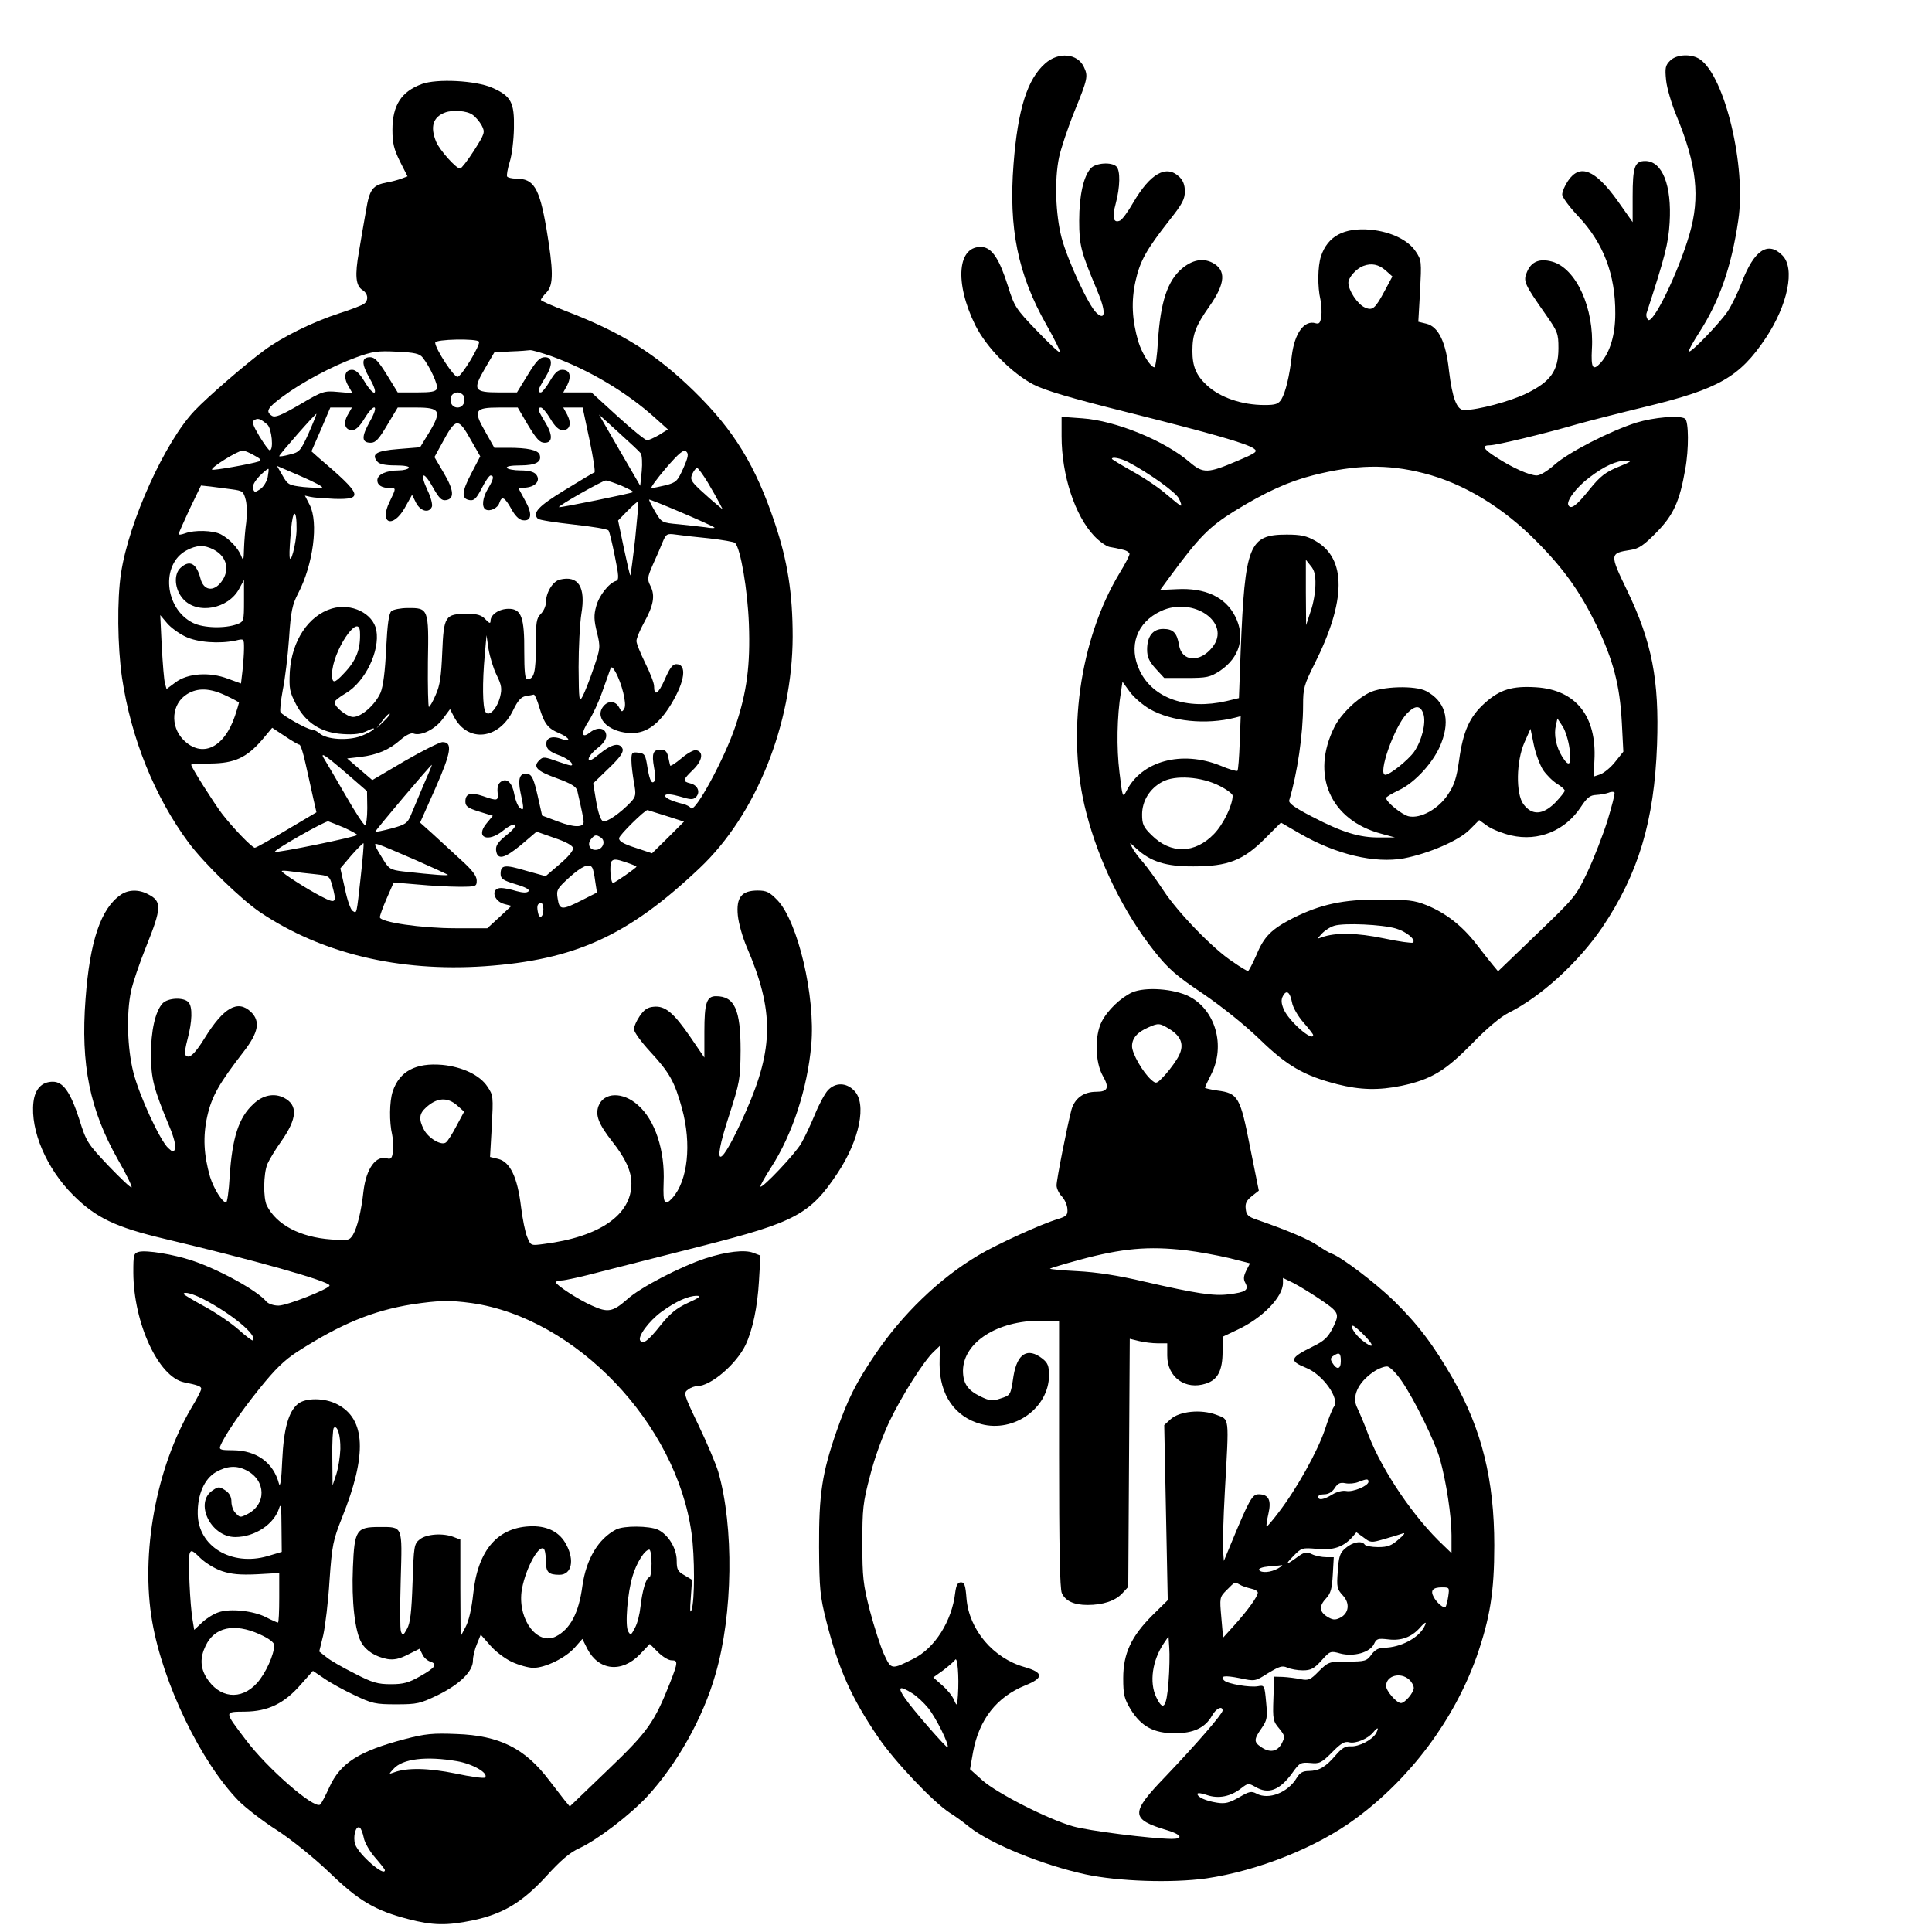
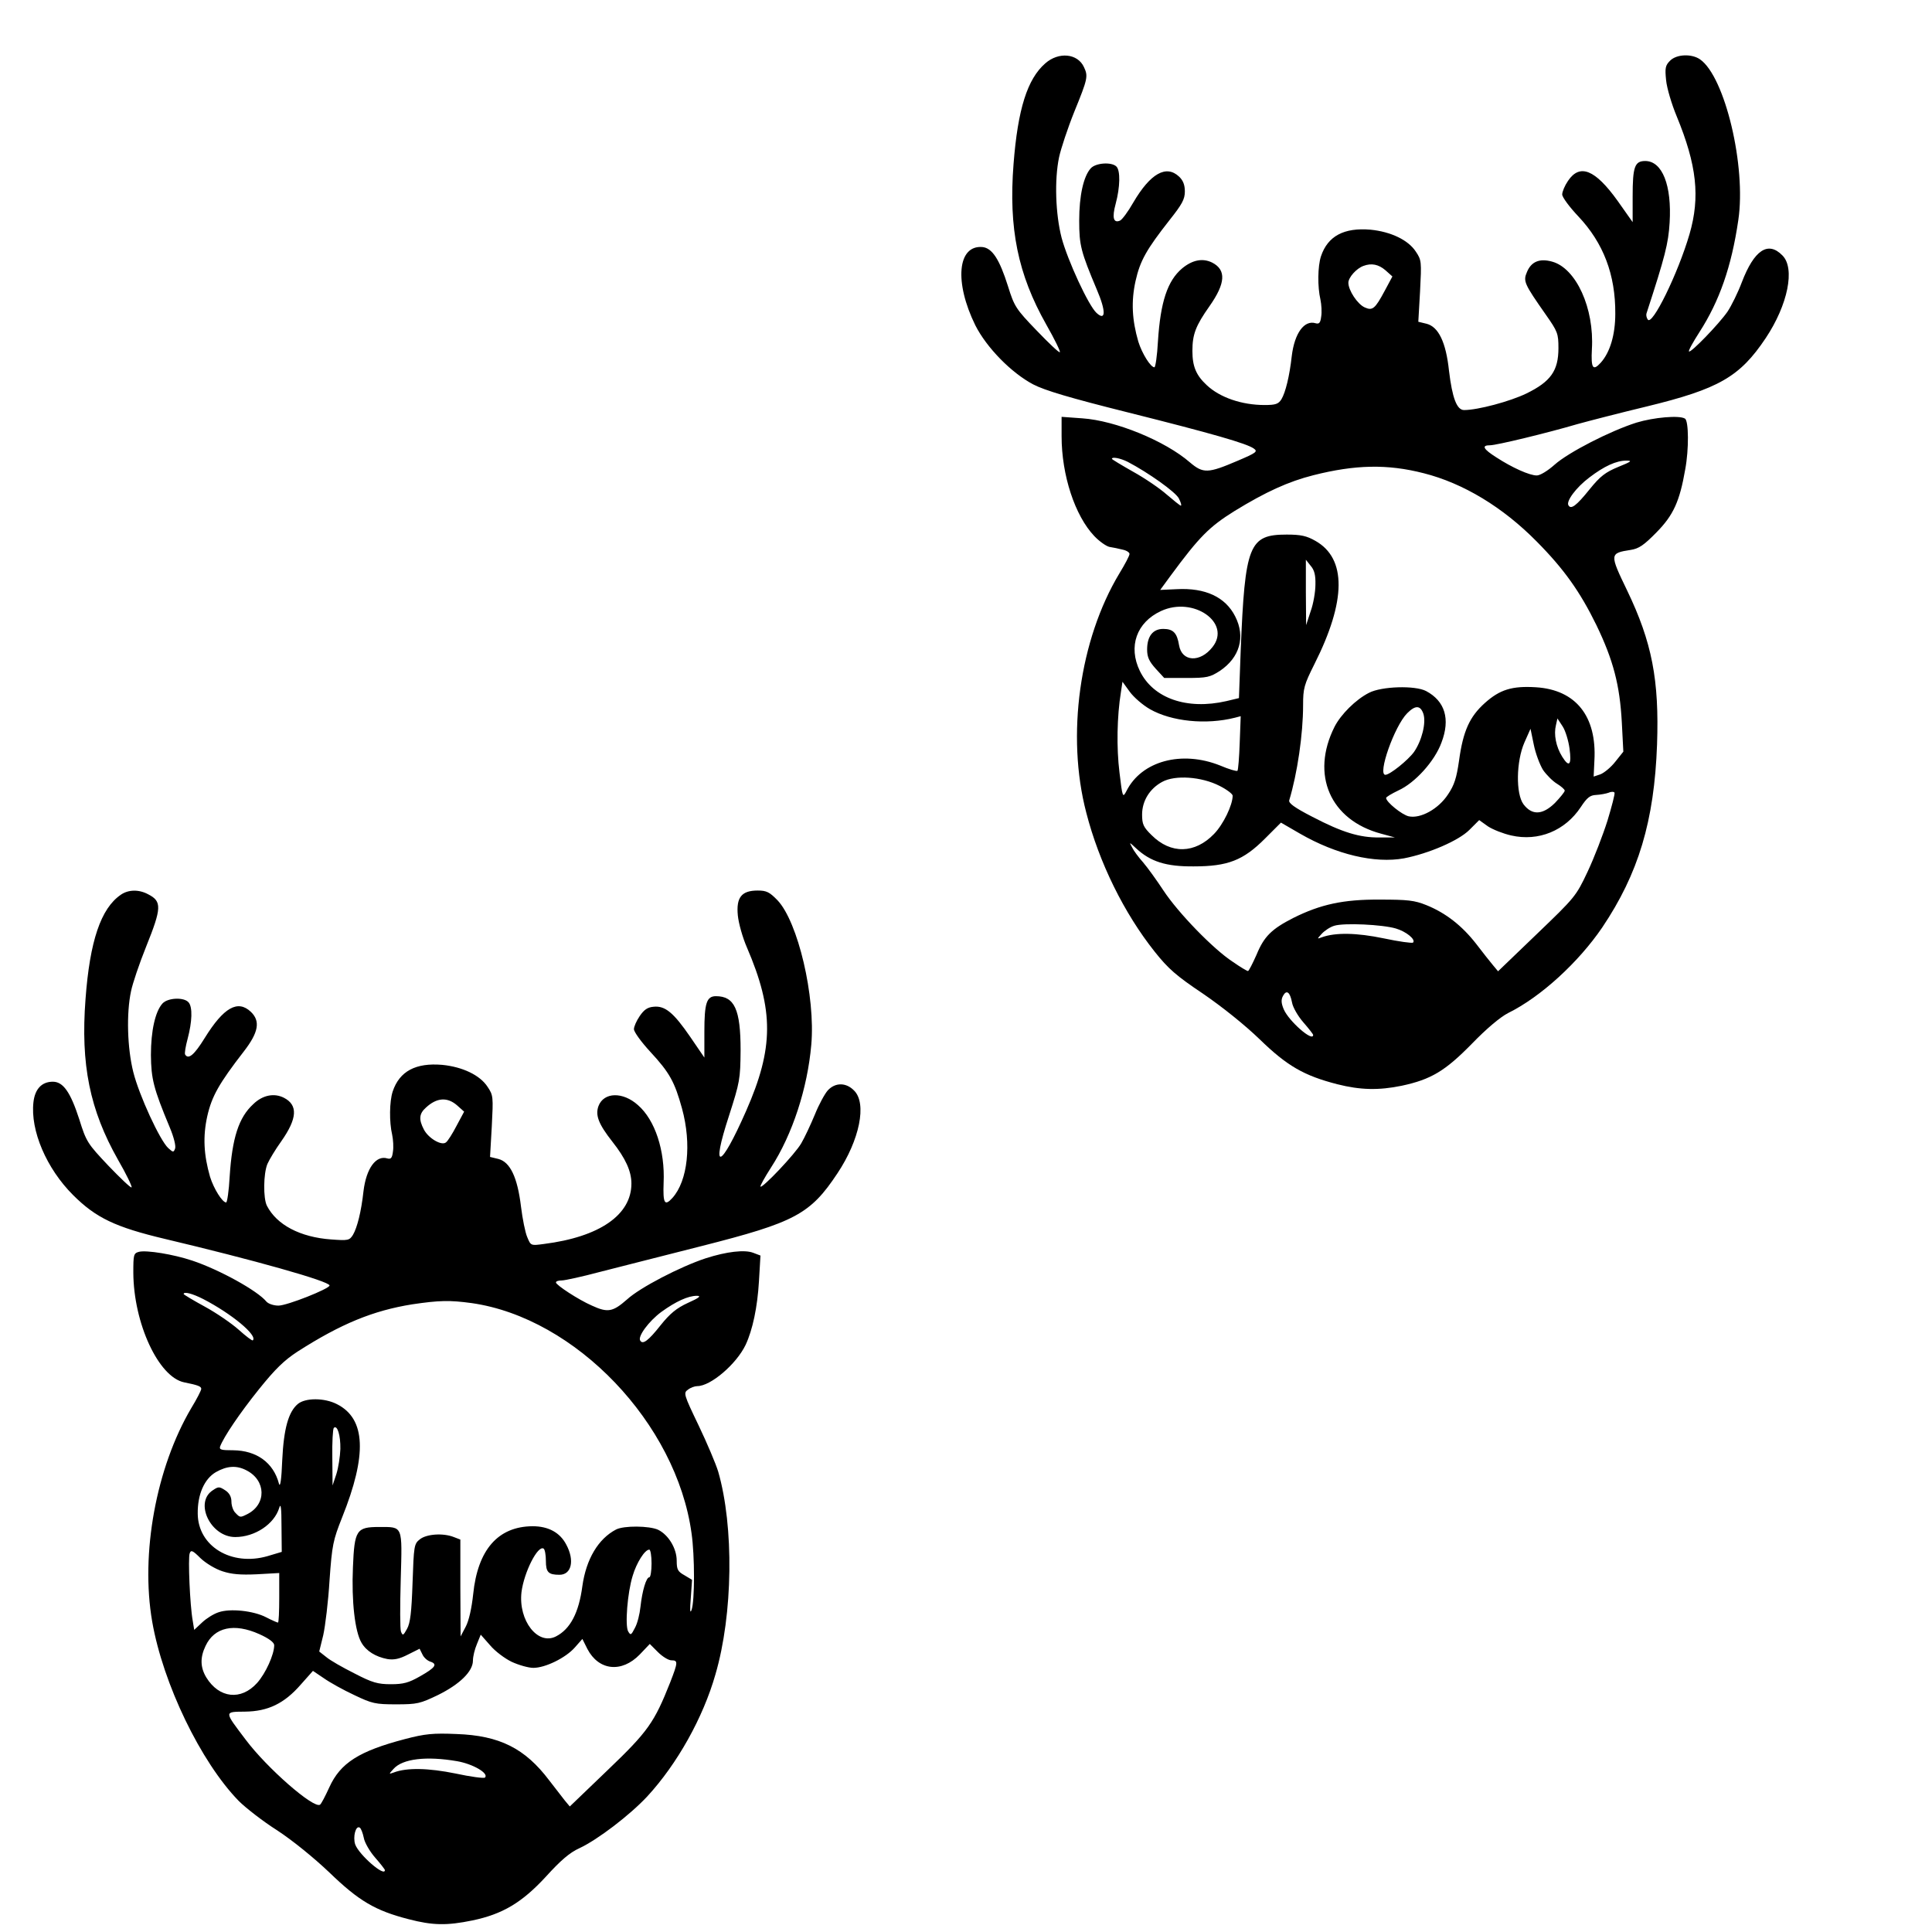
<svg xmlns="http://www.w3.org/2000/svg" version="1.0" width="203.2mm" height="203.2mm" viewBox="0 0 768 768" preserveAspectRatio="xMidYMid meet">
  <g transform="translate(0,768) scale(0.1,-0.1)" fill="#000000" stroke="none">
    <path d="M4155 7428 c-71 -62 -109 -181 -126 -400 -20 -256 17 -438 130 -638 33 -58 57 -107 54 -110 -3 -3 -44 36 -92 86 -83 86 -89 96 -114 176 -34 108 -63 152 -102 156 -99 8 -112 -140 -28 -311 45 -89 143 -189 230 -235 46 -24 147 -54 375 -111 339 -85 474 -124 502 -144 17 -12 10 -17 -65 -49 -117 -50 -136 -51 -189 -6 -99 86 -296 166 -427 175 l-83 6 0 -77 c0 -155 53 -316 130 -397 20 -21 47 -40 60 -43 14 -2 37 -7 53 -11 15 -3 27 -11 27 -17 0 -7 -18 -41 -40 -77 -159 -264 -212 -645 -132 -951 51 -199 151 -401 272 -553 54 -68 86 -96 192 -167 76 -52 166 -124 225 -181 110 -107 177 -145 309 -179 91 -23 164 -25 256 -6 117 25 173 59 278 166 60 62 114 107 145 123 130 64 280 202 374 340 144 214 207 423 218 727 9 257 -20 407 -119 613 -70 145 -70 148 14 161 33 5 53 19 103 70 67 68 92 123 114 250 15 80 14 193 -1 202 -22 14 -124 5 -193 -16 -104 -33 -270 -118 -325 -167 -28 -25 -58 -43 -71 -43 -29 0 -98 31 -161 72 -52 33 -60 48 -25 48 26 0 228 49 347 84 47 13 171 45 275 70 288 70 371 118 474 272 88 132 118 278 66 329 -57 58 -112 21 -161 -107 -15 -40 -41 -93 -57 -117 -34 -49 -146 -165 -153 -158 -3 3 16 37 41 76 80 124 128 261 155 446 32 213 -53 570 -152 639 -33 23 -93 21 -119 -5 -19 -19 -21 -29 -16 -78 3 -31 22 -95 42 -143 80 -194 94 -321 51 -469 -46 -157 -149 -367 -166 -339 -5 7 -7 18 -5 24 74 227 87 278 92 361 9 148 -29 245 -97 245 -42 0 -50 -23 -50 -141 l0 -102 -60 85 c-89 124 -150 149 -197 79 -13 -19 -23 -43 -23 -54 0 -11 29 -50 64 -87 100 -106 148 -232 147 -387 0 -84 -21 -154 -58 -195 -31 -34 -39 -22 -35 54 10 163 -63 322 -158 348 -50 14 -83 0 -100 -41 -16 -37 -11 -47 75 -170 47 -67 50 -75 50 -133 0 -90 -31 -133 -127 -180 -66 -32 -194 -66 -248 -66 -29 0 -47 48 -60 156 -12 114 -42 175 -89 187 l-33 8 7 122 c6 117 6 123 -17 157 -30 46 -99 79 -180 87 -105 9 -170 -25 -197 -106 -13 -40 -14 -121 -2 -172 4 -19 6 -50 3 -67 -3 -25 -8 -31 -22 -27 -45 14 -84 -39 -95 -130 -9 -81 -25 -145 -41 -172 -12 -19 -23 -23 -67 -23 -91 0 -178 30 -230 79 -42 39 -57 74 -57 136 0 66 13 100 68 178 64 91 67 144 11 173 -38 19 -79 11 -120 -23 -58 -49 -86 -133 -96 -290 -3 -57 -10 -103 -14 -103 -15 0 -49 54 -64 102 -25 86 -29 160 -11 241 18 81 44 126 135 242 50 63 61 83 61 114 0 26 -7 44 -23 59 -51 48 -114 13 -182 -103 -21 -37 -45 -69 -53 -72 -26 -11 -32 12 -17 67 18 67 19 132 3 148 -19 19 -82 15 -102 -7 -29 -32 -46 -109 -46 -208 0 -99 7 -124 70 -274 37 -86 36 -127 -1 -93 -32 29 -115 209 -139 299 -24 93 -29 230 -10 320 7 33 34 115 61 182 53 130 55 140 38 176 -25 55 -101 62 -154 15z m1352 -822 l28 -25 -30 -56 c-39 -73 -49 -81 -80 -67 -29 13 -65 68 -65 98 0 21 32 57 60 67 32 12 60 6 87 -17z m-1024 -762 c82 -43 189 -119 203 -145 8 -16 12 -29 8 -29 -3 0 -28 20 -56 44 -27 24 -87 65 -134 91 -46 26 -84 49 -84 51 0 9 33 3 63 -12z m1950 -20 c-51 -21 -72 -37 -114 -89 -53 -66 -74 -81 -84 -64 -11 16 31 72 83 111 59 45 107 67 147 67 25 0 20 -4 -32 -25z m-774 -25 c158 -40 315 -135 450 -272 108 -109 172 -199 237 -332 67 -139 93 -238 101 -387 l6 -116 -32 -40 c-17 -22 -44 -44 -59 -50 l-27 -9 3 64 c10 176 -74 281 -232 291 -95 6 -144 -9 -204 -63 -60 -54 -86 -111 -102 -228 -10 -70 -19 -98 -44 -135 -38 -58 -109 -97 -156 -87 -27 6 -90 57 -90 73 0 4 22 17 49 30 66 30 144 116 171 190 36 94 14 165 -61 205 -44 23 -177 19 -227 -7 -53 -27 -112 -86 -137 -135 -96 -191 -17 -371 185 -425 l55 -15 -61 0 c-79 -1 -148 20 -267 82 -72 37 -96 55 -92 66 32 106 55 262 55 378 0 67 4 81 45 163 127 252 128 420 4 490 -35 20 -58 25 -114 25 -150 0 -166 -40 -183 -460 l-7 -190 -50 -12 c-157 -36 -291 11 -344 120 -47 97 -13 193 84 238 129 60 281 -47 205 -143 -49 -63 -122 -59 -133 7 -8 49 -23 65 -63 65 -41 0 -64 -29 -64 -82 0 -30 8 -47 34 -76 l34 -37 89 0 c81 0 93 3 132 28 79 53 103 135 61 217 -39 77 -119 114 -232 108 l-66 -3 41 56 c115 156 154 195 255 258 124 76 214 117 313 142 166 42 294 45 438 8z m-430 -443 c0 -28 -8 -76 -19 -106 l-18 -55 -1 130 0 130 19 -24 c15 -17 20 -38 19 -75z m-658 -495 c86 -49 223 -63 338 -34 l23 6 -4 -106 c-2 -58 -6 -108 -9 -111 -3 -3 -34 6 -69 21 -153 61 -312 18 -372 -101 -15 -29 -16 -27 -28 74 -12 97 -10 222 6 320 l6 40 29 -40 c16 -22 52 -53 80 -69z m1087 -18 c12 -36 -6 -107 -37 -152 -24 -33 -96 -91 -114 -91 -32 0 36 194 87 245 32 32 52 32 64 -2z m581 -138 c9 -66 -1 -78 -29 -33 -25 40 -34 89 -25 125 l6 27 21 -32 c11 -17 23 -57 27 -87z m-105 -86 c14 -20 39 -45 56 -55 16 -10 30 -22 30 -27 0 -5 -18 -27 -39 -49 -49 -48 -91 -50 -125 -5 -31 42 -29 171 4 246 l24 54 13 -63 c7 -35 24 -80 37 -101z m-1286 -63 c28 -14 52 -32 52 -39 0 -37 -37 -114 -74 -152 -76 -79 -172 -81 -248 -5 -33 32 -38 44 -38 82 0 54 30 103 80 130 51 28 156 21 228 -16z m1542 -138 c-18 -57 -53 -148 -79 -203 -46 -98 -51 -103 -202 -248 l-154 -148 -20 24 c-11 13 -41 51 -67 85 -56 72 -121 123 -198 154 -47 19 -74 22 -185 22 -145 1 -236 -19 -344 -73 -86 -44 -116 -73 -146 -146 -16 -36 -31 -65 -34 -65 -4 0 -31 16 -61 37 -78 51 -217 195 -275 283 -27 41 -63 91 -81 112 -18 20 -38 47 -44 60 -12 22 -11 21 16 -4 57 -53 119 -73 229 -72 136 0 197 24 283 110 l64 64 76 -44 c144 -83 297 -119 413 -98 98 19 217 70 260 113 l39 39 35 -25 c20 -13 61 -29 92 -36 109 -25 215 19 277 113 25 38 37 47 61 48 17 1 39 5 50 9 11 5 21 4 23 0 2 -5 -11 -55 -28 -111z m-841 -429 c41 -12 80 -44 68 -56 -4 -3 -56 4 -117 17 -106 22 -191 24 -246 4 -19 -7 -19 -7 0 14 11 12 33 27 50 32 39 12 191 5 245 -11z m-413 -294 c3 -19 24 -55 45 -79 21 -24 39 -47 39 -50 0 -30 -97 55 -117 102 -10 24 -11 38 -3 53 14 26 28 16 36 -26z" />
-     <path d="M1677 7346 c-82 -30 -117 -85 -117 -182 0 -54 6 -77 30 -126 l30 -59 -24 -9 c-13 -5 -39 -12 -57 -15 -58 -11 -70 -27 -84 -112 -8 -43 -20 -116 -28 -163 -17 -95 -13 -136 14 -153 22 -14 25 -40 7 -54 -7 -6 -51 -23 -98 -38 -108 -35 -229 -95 -300 -148 -76 -56 -226 -186 -276 -239 -117 -122 -262 -441 -293 -647 -16 -105 -14 -290 4 -415 36 -241 130 -474 265 -656 62 -83 208 -225 285 -277 243 -163 550 -237 891 -214 360 25 571 121 855 390 225 212 369 573 370 920 0 171 -20 301 -71 452 -76 227 -162 369 -322 525 -152 148 -286 232 -510 318 -54 21 -98 40 -98 44 0 3 10 17 23 30 28 30 27 86 -1 254 -28 162 -50 198 -121 198 -16 0 -32 4 -35 8 -3 5 2 31 10 58 9 27 16 87 17 134 2 103 -11 128 -86 161 -65 29 -220 37 -280 15z m201 -122 c12 -8 29 -28 37 -43 14 -27 12 -32 -31 -100 -25 -39 -50 -71 -55 -71 -16 0 -81 73 -95 106 -25 60 -13 99 36 117 30 11 86 7 108 -9z m26 -902 c7 -12 -68 -137 -85 -140 -14 -3 -89 112 -89 136 0 14 166 17 174 4z m-224 -63 c30 -38 62 -109 57 -124 -5 -12 -23 -15 -81 -15 l-75 0 -43 70 c-33 53 -48 70 -66 70 -36 0 -36 -25 -2 -85 39 -68 18 -77 -22 -10 -18 30 -34 45 -48 45 -29 0 -36 -28 -16 -63 l17 -30 -58 5 c-55 5 -61 3 -151 -50 -74 -43 -98 -53 -111 -45 -26 17 -19 31 42 76 75 56 196 121 292 156 66 24 86 27 163 23 70 -3 90 -8 102 -23z m512 5 c149 -54 299 -143 413 -246 l50 -45 -35 -22 c-19 -11 -41 -21 -48 -21 -7 0 -60 43 -117 95 l-104 95 -56 0 -56 0 16 29 c18 37 10 61 -20 61 -17 0 -30 -12 -49 -45 -15 -25 -31 -45 -36 -45 -15 0 -12 11 15 55 33 53 33 85 1 85 -20 0 -34 -14 -68 -70 l-43 -70 -71 0 c-100 0 -106 10 -57 94 l38 65 65 4 c36 1 70 4 77 5 6 1 45 -10 85 -24z m-348 -159 c8 -23 -4 -45 -25 -45 -22 0 -34 22 -25 45 3 8 14 15 25 15 10 0 21 -7 25 -15z m-461 -73 c-20 -34 -12 -62 17 -62 14 0 30 15 48 45 41 67 61 57 22 -11 -34 -61 -33 -84 4 -84 19 0 32 14 65 70 l42 70 74 0 c95 0 102 -14 51 -99 l-36 -59 -86 -7 c-89 -7 -109 -20 -84 -50 8 -10 31 -15 72 -15 37 0 57 -4 53 -10 -3 -5 -21 -10 -40 -10 -49 0 -85 -16 -85 -39 0 -20 18 -31 51 -31 24 0 24 0 -2 -54 -43 -87 12 -109 60 -25 l29 52 16 -32 c18 -34 52 -42 63 -15 3 8 -4 37 -17 64 -33 70 -19 83 19 16 26 -46 36 -57 54 -54 34 5 32 39 -9 108 l-37 63 29 53 c57 106 65 106 117 13 l36 -63 -35 -67 c-39 -74 -41 -102 -7 -107 18 -3 27 7 48 47 14 28 30 51 35 51 15 0 12 -16 -10 -52 -22 -36 -26 -73 -10 -83 17 -10 49 5 55 26 10 29 21 23 47 -23 15 -28 31 -44 46 -46 36 -5 39 26 9 79 l-26 48 31 3 c38 4 58 29 39 52 -9 11 -30 16 -62 16 -26 0 -51 5 -54 10 -4 6 16 10 53 10 62 0 87 14 77 43 -7 18 -48 27 -124 27 l-56 0 -36 64 c-49 85 -42 96 55 96 l74 0 41 -70 c34 -56 47 -70 66 -70 33 0 33 32 0 85 -27 44 -30 55 -15 55 6 0 23 -20 38 -45 18 -31 34 -45 48 -45 29 0 37 25 19 61 l-16 29 39 0 38 0 27 -127 c15 -71 24 -129 20 -131 -5 -1 -57 -33 -118 -70 -105 -64 -130 -91 -107 -114 5 -5 69 -15 142 -23 73 -8 136 -18 139 -24 4 -5 15 -52 25 -102 16 -78 17 -94 5 -98 -29 -9 -68 -59 -79 -101 -10 -35 -9 -56 3 -104 14 -58 14 -62 -13 -141 -15 -45 -35 -95 -43 -111 -15 -28 -16 -22 -17 114 0 79 5 174 11 212 18 107 -12 154 -86 136 -28 -7 -55 -52 -55 -91 0 -14 -9 -34 -20 -45 -18 -18 -20 -33 -20 -128 0 -106 -7 -132 -35 -132 -8 0 -11 35 -11 108 1 137 -11 172 -62 172 -38 0 -72 -23 -72 -48 0 -12 -5 -10 -20 6 -16 17 -32 22 -73 22 -88 0 -93 -9 -99 -152 -4 -96 -9 -133 -26 -170 -11 -27 -24 -48 -27 -48 -3 0 -5 81 -4 180 4 211 2 214 -81 213 -28 0 -56 -6 -64 -12 -10 -9 -16 -50 -21 -149 -4 -91 -12 -150 -22 -175 -21 -48 -76 -97 -109 -97 -24 0 -74 39 -74 59 0 5 20 21 44 35 77 45 137 168 122 251 -13 67 -99 109 -177 86 -93 -28 -159 -128 -167 -251 -3 -68 -1 -80 25 -130 39 -74 100 -113 187 -118 46 -3 72 1 96 13 18 9 29 12 26 7 -3 -6 -26 -18 -51 -28 -52 -19 -137 -14 -165 11 -9 8 -23 15 -31 15 -17 0 -115 55 -124 69 -3 6 1 45 9 88 9 43 20 135 25 205 7 108 13 135 36 179 60 115 82 282 46 352 l-19 37 22 -5 c11 -3 55 -6 96 -8 117 -3 110 16 -64 164 l-28 25 38 87 37 87 43 0 43 0 -16 -28z m-156 -74 c-32 -71 -37 -76 -76 -85 -22 -6 -41 -9 -41 -6 0 6 144 170 148 168 1 -1 -13 -36 -31 -77z m1320 -80 c5 -7 7 -39 4 -71 l-6 -58 -82 141 -82 142 78 -71 c43 -39 83 -76 88 -83z m-1484 114 c17 -15 26 -102 9 -102 -4 0 -22 25 -41 56 -26 44 -31 58 -20 64 14 9 24 6 52 -18z m1653 -174 c-23 -51 -28 -56 -70 -67 -25 -6 -50 -11 -56 -11 -6 0 20 35 57 79 53 61 71 76 81 66 10 -9 8 -22 -12 -67z m-1706 52 c25 -13 31 -20 20 -24 -33 -11 -182 -37 -187 -33 -7 8 103 76 122 76 6 0 26 -8 45 -19z m270 -128 c-6 -2 -39 -1 -73 2 -59 7 -63 9 -84 46 l-22 38 95 -41 c53 -23 91 -43 84 -45z m-216 40 c-4 -17 -17 -38 -29 -46 -21 -14 -24 -14 -29 1 -4 11 5 28 25 50 18 18 34 31 36 29 2 -1 0 -17 -3 -34z m1749 -19 c19 -32 40 -69 47 -83 l13 -25 -24 20 c-13 10 -43 37 -66 58 -37 35 -40 42 -31 63 6 13 15 24 19 24 4 0 23 -26 42 -57z m-342 -14 c27 -12 48 -23 46 -25 -5 -5 -291 -63 -295 -60 -5 5 172 105 186 106 7 0 36 -10 63 -21z m-1550 -14 c44 -6 47 -8 56 -43 5 -20 5 -59 2 -87 -4 -27 -8 -75 -9 -105 -1 -47 -3 -52 -11 -30 -13 32 -47 68 -81 86 -31 16 -105 18 -142 4 -14 -5 -26 -7 -26 -3 0 3 20 48 44 100 l45 93 38 -4 c21 -3 59 -8 84 -11z m1919 -152 c3 -3 -13 -3 -35 1 -22 3 -70 8 -107 12 -67 6 -68 7 -93 49 -14 24 -25 46 -25 49 0 5 251 -102 260 -111z m-315 -44 c-9 -79 -18 -145 -19 -146 -2 -2 -13 47 -26 108 l-23 110 39 40 c21 21 39 37 41 35 2 -2 -4 -68 -12 -147z m-1346 36 c-1 -56 -26 -150 -28 -104 -1 14 2 61 6 103 7 85 23 85 22 1z m1641 -35 c52 -6 98 -14 102 -18 22 -22 50 -188 55 -322 6 -164 -8 -271 -53 -405 -43 -129 -163 -351 -178 -327 -3 5 -17 13 -30 16 -49 12 -77 26 -71 35 3 6 26 4 57 -5 43 -13 53 -14 65 -2 18 19 7 47 -23 54 -32 8 -30 14 11 54 38 37 43 72 12 78 -9 2 -36 -13 -59 -33 -24 -20 -43 -32 -44 -28 -1 4 -5 20 -8 36 -5 20 -12 27 -30 27 -30 0 -36 -15 -26 -71 5 -24 6 -47 4 -51 -12 -19 -21 -4 -30 50 -8 52 -11 57 -36 60 -26 3 -28 1 -28 -31 0 -19 5 -58 10 -87 9 -49 8 -56 -12 -78 -43 -45 -96 -82 -111 -76 -9 3 -19 32 -27 78 l-12 72 62 60 c45 43 59 64 55 77 -11 27 -43 20 -91 -19 -31 -26 -44 -32 -44 -21 0 9 16 28 35 43 22 16 35 35 35 49 0 31 -33 38 -64 14 -35 -28 -38 -3 -5 46 14 22 39 74 53 115 15 41 29 82 32 90 4 12 9 9 20 -10 26 -46 46 -128 36 -146 -9 -16 -11 -15 -21 4 -15 28 -46 28 -65 1 -33 -47 30 -103 116 -103 59 0 108 36 156 115 55 91 64 159 20 159 -14 0 -26 -16 -45 -60 -26 -59 -43 -70 -43 -27 0 12 -16 53 -35 91 -19 39 -35 78 -35 88 0 10 13 42 29 71 39 70 46 109 27 147 -14 28 -13 34 9 85 14 30 31 70 39 90 14 33 17 35 53 30 21 -3 81 -10 133 -15z m-1970 -45 c53 -28 65 -83 29 -129 -31 -40 -70 -33 -82 14 -16 61 -43 76 -79 43 -29 -26 -24 -86 10 -124 56 -63 180 -40 223 41 l19 35 0 -83 c0 -81 -1 -83 -27 -93 -48 -18 -134 -16 -176 5 -113 56 -129 233 -26 288 41 22 71 23 109 3z m-114 -345 c48 -24 137 -30 202 -16 32 8 32 7 32 -31 0 -21 -3 -61 -6 -89 l-6 -51 -52 19 c-73 28 -161 22 -209 -15 l-35 -26 -6 22 c-4 12 -9 78 -13 147 l-6 125 27 -32 c14 -17 47 -41 72 -53z m695 18 c3 -68 -14 -113 -64 -165 -38 -41 -47 -41 -47 -3 0 88 107 249 111 168z m543 -171 c20 -41 22 -54 14 -87 -13 -49 -45 -81 -58 -60 -12 18 -13 117 -3 226 l7 79 8 -55 c5 -30 19 -77 32 -103z m-1076 -82 c28 -13 52 -26 52 -28 0 -2 -7 -26 -16 -53 -43 -127 -131 -169 -205 -95 -54 55 -47 144 15 182 42 26 91 24 154 -6z m1246 -47 c20 -66 34 -84 80 -103 42 -18 49 -38 7 -22 -38 14 -63 3 -59 -25 2 -16 15 -27 47 -39 24 -8 47 -23 53 -32 7 -14 0 -13 -52 5 -56 20 -61 21 -76 6 -27 -26 -11 -43 70 -72 57 -21 77 -33 81 -50 17 -74 25 -112 25 -123 0 -23 -38 -23 -101 1 l-64 24 -18 80 c-14 61 -22 81 -37 85 -33 8 -43 -16 -31 -73 15 -68 14 -75 -3 -61 -8 7 -17 30 -21 51 -8 47 -29 69 -53 53 -11 -7 -16 -21 -14 -42 4 -35 0 -36 -57 -16 -50 17 -71 11 -71 -21 0 -19 9 -26 54 -40 l55 -17 -24 -29 c-48 -57 4 -80 66 -29 19 16 40 26 46 23 6 -4 -8 -22 -34 -42 -33 -27 -43 -41 -41 -60 5 -40 32 -34 99 21 l62 53 71 -25 c45 -15 72 -30 74 -40 2 -10 -20 -36 -53 -64 l-56 -48 -79 22 c-84 25 -100 23 -100 -13 0 -19 10 -26 60 -41 41 -12 57 -22 51 -28 -7 -7 -23 -6 -49 1 -22 7 -49 12 -60 12 -43 0 -31 -53 14 -64 l27 -7 -48 -45 -48 -44 -126 0 c-135 0 -301 24 -301 44 0 6 12 40 27 74 l28 64 95 -8 c52 -5 127 -9 165 -9 68 0 70 1 70 25 0 18 -18 42 -65 84 -36 33 -86 79 -112 103 l-48 43 61 137 c63 143 69 183 28 183 -11 0 -79 -34 -150 -75 l-129 -76 -50 43 -50 43 52 6 c67 8 115 28 160 68 22 19 42 29 52 25 29 -11 86 17 116 58 l29 39 15 -29 c55 -106 179 -93 236 25 18 38 32 53 50 56 14 2 28 5 32 6 4 0 14 -23 22 -51z m-619 -56 l-28 -27 24 31 c13 17 26 30 28 27 3 -2 -8 -16 -24 -31z m-335 -92 c5 0 16 -35 25 -77 10 -43 23 -104 30 -135 l13 -57 -118 -70 c-65 -39 -122 -71 -127 -71 -11 0 -89 81 -131 136 -33 44 -122 184 -122 194 0 3 35 5 78 5 94 1 142 23 203 93 l41 49 50 -33 c28 -19 54 -34 58 -34z m185 -112 l84 -73 1 -67 c0 -38 -4 -68 -9 -68 -5 0 -40 53 -77 118 -37 64 -74 127 -82 140 -24 37 -4 25 83 -50z m308 -50 c-19 -46 -42 -99 -50 -119 -13 -31 -21 -37 -76 -52 -34 -9 -63 -15 -65 -13 -2 3 219 265 225 266 1 0 -14 -37 -34 -82z m964 -121 l72 -23 -63 -63 -64 -63 -66 22 c-47 15 -66 26 -65 38 0 12 103 113 113 112 1 0 33 -11 73 -23z m-1279 -47 c28 -13 52 -26 52 -29 0 -7 -321 -73 -327 -67 -7 6 201 124 212 121 6 -2 34 -13 63 -25z m1020 -39 c21 -13 10 -46 -16 -49 -27 -4 -40 22 -22 43 14 17 20 18 38 6z m-954 -156 c-17 -153 -15 -147 -32 -136 -8 4 -22 44 -31 89 l-18 80 44 52 c25 28 47 50 48 48 2 -2 -3 -61 -11 -133z m221 65 c66 -29 122 -55 125 -57 5 -5 -53 -1 -178 13 -49 6 -56 10 -78 46 -14 22 -28 46 -31 54 -6 17 -7 17 162 -56z m875 -25 c0 -5 -87 -65 -93 -65 -10 0 -15 75 -6 86 8 10 20 9 55 -3 24 -8 44 -16 44 -18z m-176 -4 c4 -5 9 -30 12 -54 l7 -45 -61 -31 c-79 -40 -88 -39 -95 6 -6 35 -3 40 46 85 50 45 80 58 91 39z m-1102 -26 c56 -6 58 -7 68 -43 20 -72 16 -76 -42 -46 -55 28 -158 94 -158 101 0 3 17 2 38 -1 20 -3 63 -8 94 -11z m908 -139 c0 -34 -17 -42 -22 -11 -5 25 -1 35 14 35 4 0 8 -11 8 -24z" />
    <path d="M480 4123 c-79 -54 -123 -184 -140 -414 -20 -261 17 -441 129 -639 33 -57 57 -107 54 -110 -3 -3 -44 36 -92 86 -83 88 -88 95 -116 185 -35 108 -64 149 -105 149 -44 0 -71 -29 -77 -81 -13 -113 52 -264 157 -369 91 -91 168 -128 366 -175 346 -82 654 -168 654 -185 0 -13 -169 -80 -203 -80 -19 0 -40 7 -48 16 -35 43 -187 127 -295 163 -75 25 -180 42 -211 35 -22 -6 -23 -11 -23 -83 1 -201 100 -415 202 -436 55 -11 68 -16 68 -26 0 -6 -18 -41 -40 -77 -139 -236 -202 -577 -155 -848 43 -247 193 -558 344 -713 27 -27 96 -81 153 -117 61 -40 146 -109 208 -168 117 -113 182 -151 314 -185 96 -25 152 -26 254 -5 120 25 197 71 292 174 58 64 95 96 133 113 73 34 201 132 270 206 119 129 222 313 271 485 70 239 74 588 11 806 -9 30 -44 113 -78 184 -59 123 -61 129 -42 142 10 8 27 14 37 14 53 0 155 87 192 164 28 60 47 150 53 253 l6 102 -29 11 c-34 13 -105 5 -189 -22 -100 -33 -261 -116 -313 -164 -56 -49 -76 -53 -139 -24 -53 23 -143 82 -143 92 0 5 10 8 23 8 12 0 81 15 152 34 72 18 254 65 405 103 370 94 431 126 539 289 88 132 118 278 66 329 -31 32 -74 33 -104 1 -12 -13 -36 -57 -52 -97 -17 -41 -41 -92 -54 -114 -24 -42 -154 -179 -162 -172 -2 3 17 37 42 76 85 131 145 315 160 488 17 192 -53 488 -134 574 -32 33 -44 39 -79 39 -64 0 -86 -27 -79 -99 3 -31 19 -88 36 -127 108 -251 107 -400 -3 -650 -103 -234 -142 -245 -68 -19 43 134 45 145 46 260 0 162 -24 215 -98 215 -37 0 -46 -27 -46 -141 l0 -103 -56 82 c-66 96 -100 125 -146 120 -24 -2 -38 -12 -55 -37 -13 -19 -23 -42 -23 -52 0 -11 29 -51 65 -90 77 -83 97 -120 126 -225 39 -142 23 -288 -38 -356 -31 -34 -38 -22 -35 60 6 128 -34 250 -102 309 -60 54 -136 52 -157 -4 -13 -36 0 -71 55 -141 53 -67 76 -118 76 -167 0 -124 -126 -212 -348 -240 -52 -7 -52 -7 -66 27 -8 18 -19 73 -25 122 -14 116 -43 177 -90 189 l-33 8 7 122 c6 117 6 123 -17 157 -30 46 -99 79 -180 87 -105 9 -170 -25 -197 -106 -13 -40 -14 -121 -2 -172 4 -19 6 -50 3 -67 -3 -25 -8 -31 -22 -27 -45 14 -84 -39 -95 -130 -9 -82 -25 -145 -42 -174 -14 -22 -19 -23 -87 -18 -123 9 -216 58 -255 134 -15 30 -14 127 2 166 8 18 32 58 55 90 64 91 67 144 11 173 -39 20 -85 11 -122 -25 -58 -53 -84 -134 -94 -288 -3 -57 -10 -103 -14 -103 -15 0 -49 54 -64 102 -25 87 -29 160 -11 241 18 79 46 129 145 257 59 76 67 121 28 158 -52 49 -108 17 -183 -104 -42 -68 -65 -87 -78 -66 -3 5 2 33 10 63 18 68 20 125 4 144 -18 22 -83 19 -104 -4 -29 -32 -46 -109 -46 -205 1 -95 10 -132 75 -288 16 -38 25 -74 21 -84 -6 -16 -8 -15 -27 2 -33 30 -116 210 -139 302 -24 95 -28 234 -9 322 6 30 33 110 60 177 62 154 63 180 8 208 -37 20 -79 19 -109 -2z m1337 -837 l28 -25 -30 -56 c-16 -31 -35 -61 -42 -66 -17 -15 -70 16 -88 51 -21 40 -19 63 8 87 43 40 85 43 124 9z m-1009 -770 c114 -59 217 -145 197 -164 -2 -3 -27 16 -56 42 -28 25 -89 67 -135 92 -46 25 -84 48 -84 50 0 11 35 2 78 -20z m1927 -15 c-46 -21 -72 -43 -109 -89 -49 -62 -71 -78 -81 -61 -11 16 34 77 84 114 58 42 107 64 141 64 19 0 10 -8 -35 -28z m-860 -1 c413 -59 814 -478 874 -915 13 -90 13 -269 0 -305 -6 -16 -7 0 -3 48 l5 72 -30 18 c-27 15 -31 23 -31 58 0 49 -33 103 -74 123 -35 16 -136 17 -167 1 -71 -37 -119 -118 -134 -225 -14 -106 -48 -171 -105 -200 -72 -37 -150 63 -137 176 10 79 65 188 88 173 5 -3 9 -25 9 -49 0 -45 10 -55 54 -55 48 0 61 57 27 120 -25 48 -71 73 -134 73 -137 -1 -218 -93 -236 -270 -6 -56 -17 -106 -30 -130 l-20 -38 -1 193 0 192 -26 10 c-43 17 -109 12 -135 -9 -23 -18 -24 -26 -29 -173 -4 -117 -9 -160 -22 -183 -15 -27 -17 -28 -24 -11 -4 10 -4 103 -1 207 6 217 10 209 -86 209 -90 0 -98 -12 -104 -160 -6 -136 8 -256 34 -300 19 -33 56 -56 103 -65 26 -4 47 0 82 18 l46 23 11 -22 c5 -12 19 -25 31 -29 31 -10 21 -24 -41 -59 -44 -25 -65 -31 -115 -31 -52 0 -74 6 -145 43 -46 23 -97 52 -112 65 l-28 22 16 65 c8 36 20 134 25 218 10 141 14 159 50 250 100 249 94 392 -20 450 -50 26 -126 26 -156 1 -37 -31 -56 -97 -62 -223 -3 -77 -8 -111 -13 -94 -22 84 -89 132 -182 133 -47 0 -56 2 -52 15 15 39 77 131 154 227 65 81 101 116 155 151 172 110 299 162 454 187 108 16 149 17 237 5z m-522 -580 c-1 -30 -8 -75 -16 -100 l-15 -45 -1 111 c-1 61 2 114 6 118 14 13 27 -30 26 -84z m-373 -85 c78 -40 80 -135 3 -174 -28 -14 -29 -14 -47 5 -9 8 -16 29 -16 44 0 20 -8 35 -25 46 -23 15 -27 15 -49 0 -75 -48 -9 -186 89 -186 78 0 155 51 175 116 6 21 9 1 9 -73 l1 -102 -57 -17 c-143 -41 -276 39 -277 169 -1 76 26 138 72 165 44 25 82 28 122 7z m-96 -401 c37 -12 71 -15 137 -12 l89 5 0 -98 c0 -55 -2 -99 -5 -99 -3 0 -24 9 -47 21 -50 26 -143 36 -189 20 -19 -6 -48 -24 -65 -40 l-32 -30 -6 37 c-11 60 -19 249 -12 267 5 15 12 12 43 -19 21 -20 59 -43 87 -52z m1706 31 c0 -30 -4 -55 -9 -55 -12 0 -28 -53 -35 -117 -3 -29 -12 -66 -22 -84 -15 -29 -17 -31 -27 -14 -13 23 -3 154 18 221 15 51 48 104 66 104 5 0 9 -25 9 -55z m-1559 -281 c38 -17 59 -33 59 -44 0 -37 -34 -112 -68 -150 -64 -71 -151 -61 -202 22 -24 40 -25 79 -3 125 35 75 114 92 214 47z m1003 -110 c28 -13 67 -24 86 -24 48 0 129 40 165 81 l30 34 20 -40 c45 -86 136 -96 208 -22 l40 42 32 -32 c18 -18 42 -33 54 -33 27 0 26 -8 -5 -88 -63 -159 -88 -195 -248 -348 l-151 -145 -20 24 c-11 14 -39 50 -62 80 -96 127 -197 178 -368 184 -93 4 -125 1 -205 -20 -183 -48 -257 -95 -301 -192 -16 -35 -32 -66 -37 -69 -26 -16 -211 146 -295 258 -87 115 -87 111 -3 112 91 1 156 32 222 108 l48 54 43 -29 c24 -17 78 -47 121 -67 71 -34 84 -37 167 -37 84 0 95 3 166 37 87 43 139 94 139 137 0 16 7 45 16 66 l15 37 37 -42 c20 -24 59 -53 86 -66z m-217 -395 c63 -11 127 -48 111 -65 -4 -4 -57 3 -117 16 -108 22 -194 24 -246 4 -20 -7 -20 -7 -1 14 36 41 131 52 253 31z m-371 -304 c3 -19 24 -55 45 -79 21 -24 39 -47 39 -50 0 -29 -103 61 -118 102 -10 30 2 77 18 67 5 -3 12 -21 16 -40z" />
-     <path d="M4500 3735 c-45 -21 -97 -70 -121 -117 -28 -56 -26 -160 5 -215 27 -47 20 -63 -26 -63 -51 0 -86 -26 -99 -72 -17 -65 -59 -277 -59 -300 0 -12 9 -31 20 -43 12 -12 22 -35 23 -50 2 -25 -3 -30 -38 -41 -67 -20 -242 -100 -316 -144 -155 -92 -302 -234 -410 -394 -77 -114 -109 -178 -153 -304 -58 -167 -71 -251 -70 -462 1 -168 4 -196 29 -295 48 -189 99 -304 206 -461 66 -97 218 -257 284 -300 17 -10 53 -36 80 -58 86 -67 290 -150 460 -187 131 -28 343 -35 480 -16 205 30 439 123 593 237 219 161 392 393 482 645 53 153 70 256 70 442 0 260 -50 461 -162 658 -79 138 -141 220 -239 316 -74 71 -205 171 -246 186 -10 3 -36 19 -58 34 -36 24 -122 60 -240 101 -33 11 -41 19 -43 42 -3 22 3 34 24 51 l28 22 -35 174 c-39 199 -47 213 -130 224 -27 4 -49 9 -49 11 0 3 11 27 25 54 57 113 17 255 -88 309 -61 31 -175 39 -227 16z m148 -145 c47 -29 60 -62 39 -105 -9 -19 -33 -52 -53 -75 -36 -39 -37 -40 -57 -23 -34 30 -77 105 -77 134 0 32 21 56 65 75 40 18 45 17 83 -6z m66 -880 c49 -6 126 -20 172 -31 l83 -21 -15 -29 c-11 -23 -12 -34 -3 -50 14 -27 1 -36 -66 -44 -60 -8 -129 3 -335 50 -105 25 -191 38 -268 42 -62 3 -111 8 -108 10 2 2 55 18 117 35 171 46 273 55 423 38z m526 -190 c85 -57 86 -61 59 -117 -20 -39 -34 -53 -79 -75 -93 -46 -97 -57 -29 -85 67 -26 137 -124 111 -156 -5 -6 -22 -48 -36 -92 -29 -85 -111 -233 -184 -328 -24 -32 -46 -57 -47 -55 -2 2 1 24 7 50 13 55 1 78 -39 78 -25 0 -37 -21 -109 -195 l-29 -70 -3 40 c-2 22 1 129 7 237 17 305 19 283 -34 304 -61 23 -147 14 -182 -18 l-25 -23 7 -348 7 -348 -61 -60 c-84 -84 -116 -152 -116 -250 0 -67 4 -81 30 -125 42 -67 91 -94 175 -94 75 0 121 22 148 70 16 29 42 41 42 20 0 -13 -106 -135 -227 -262 -141 -146 -140 -170 8 -214 56 -17 64 -34 17 -34 -84 1 -330 32 -393 50 -101 29 -301 131 -360 183 l-49 44 12 68 c24 130 94 219 207 265 75 30 74 51 -2 73 -125 35 -221 149 -231 273 -4 52 -8 64 -22 64 -13 0 -19 -11 -23 -42 -13 -112 -81 -220 -166 -262 -88 -44 -88 -44 -117 18 -14 31 -39 109 -56 173 -27 105 -30 134 -30 268 0 136 2 161 31 270 17 68 51 161 77 215 49 102 137 241 176 277 l24 23 -1 -73 c0 -122 61 -210 165 -238 131 -35 269 64 270 193 0 39 -5 50 -26 67 -59 46 -100 21 -115 -68 -12 -79 -11 -77 -54 -91 -30 -10 -41 -9 -78 9 -51 25 -69 52 -69 103 2 112 136 198 308 198 l74 0 0 -530 c0 -366 3 -537 11 -553 14 -31 48 -47 102 -47 61 0 110 16 138 46 l24 26 3 493 3 493 37 -9 c20 -5 54 -9 75 -9 l37 0 0 -49 c0 -86 72 -138 154 -111 47 15 66 52 66 128 l0 58 59 28 c99 46 181 130 181 186 l0 20 43 -21 c23 -12 67 -39 97 -59z m185 -150 c41 -42 36 -54 -9 -19 -28 22 -52 59 -38 59 4 0 26 -18 47 -40z m-95 -101 c0 -33 -16 -36 -34 -6 -8 13 -7 20 4 27 24 16 30 12 30 -21z m242 -79 c51 -74 133 -242 152 -310 25 -89 46 -227 46 -303 l0 -71 -31 30 c-117 109 -243 295 -299 439 -16 44 -37 92 -44 107 -24 45 1 101 63 144 20 14 45 23 56 22 11 -2 36 -27 57 -58z m-132 -400 c0 -16 -61 -42 -88 -37 -15 3 -38 -3 -56 -14 -34 -21 -56 -24 -56 -9 0 6 11 10 25 10 15 0 31 9 41 25 12 19 22 23 42 19 15 -3 38 -1 52 5 33 13 40 13 40 1z m62 -228 c29 8 62 18 73 22 13 5 8 -4 -15 -23 -28 -25 -43 -31 -82 -31 -26 0 -50 5 -53 10 -11 17 -49 10 -76 -14 -23 -19 -27 -33 -31 -92 -5 -63 -3 -71 20 -96 30 -32 24 -73 -13 -90 -19 -9 -29 -7 -50 6 -31 20 -32 42 -3 73 18 19 23 39 26 93 l4 70 -30 0 c-17 0 -43 5 -57 12 -21 10 -30 8 -53 -8 -50 -37 -57 -37 -22 -1 34 35 36 35 96 30 65 -6 102 7 138 45 l18 21 29 -21 c27 -21 31 -21 81 -6z m-422 -117 c-29 -16 -66 -19 -75 -6 -3 6 14 12 37 14 24 2 48 4 53 5 6 1 -1 -5 -15 -13z m-152 -64 c9 -6 29 -12 45 -16 15 -3 27 -10 27 -16 0 -15 -39 -69 -91 -127 l-47 -52 -7 80 c-7 79 -7 81 21 109 35 35 31 33 52 22z m829 -47 c-3 -20 -8 -39 -11 -42 -7 -7 -35 17 -47 40 -14 26 -3 38 33 38 30 0 30 -1 25 -36z m-96 -122 c-23 -44 -94 -81 -158 -82 -22 0 -37 -8 -51 -27 -19 -26 -25 -28 -95 -28 -74 0 -76 -1 -114 -38 -34 -35 -41 -38 -73 -32 -19 4 -51 8 -70 9 l-35 1 -3 -88 c-3 -82 -1 -90 23 -118 23 -29 24 -32 10 -60 -18 -33 -48 -38 -83 -13 -28 19 -28 30 3 74 22 32 24 42 18 104 -6 66 -7 68 -32 63 -31 -6 -121 9 -135 23 -18 18 2 21 62 9 61 -13 61 -13 113 20 45 27 56 31 76 22 13 -6 41 -11 62 -11 32 0 45 7 74 39 34 38 36 39 75 28 53 -14 118 4 134 38 10 21 15 23 58 18 50 -6 91 9 124 46 23 26 30 27 17 3z m-1016 -219 c-8 -102 -21 -118 -49 -59 -28 59 -15 146 30 213 l19 28 3 -45 c2 -25 1 -87 -3 -137z m-837 -51 c-3 -46 -4 -46 -16 -19 -6 15 -27 41 -47 58 l-35 31 39 28 c21 16 43 35 48 42 9 15 16 -66 11 -140z m1794 61 c10 -9 18 -24 18 -33 0 -18 -35 -60 -51 -60 -17 0 -59 48 -59 68 0 41 57 57 92 25z m-1976 -54 c18 -11 47 -38 64 -59 32 -40 85 -148 77 -156 -4 -4 -139 150 -170 196 -31 45 -22 51 29 19z m1844 -159 c-14 -26 -68 -54 -101 -52 -20 2 -36 -8 -59 -35 -41 -48 -66 -62 -107 -63 -24 0 -36 -7 -48 -27 -35 -59 -112 -89 -160 -63 -21 11 -29 9 -70 -15 -39 -22 -55 -26 -87 -21 -45 7 -78 22 -78 35 0 5 17 3 39 -5 45 -15 93 -6 136 28 26 20 28 20 55 5 52 -31 97 -14 147 55 29 41 34 43 71 40 37 -4 45 0 87 42 36 37 51 45 69 40 25 -6 74 14 95 40 18 22 24 20 11 -4z" />
  </g>
</svg>